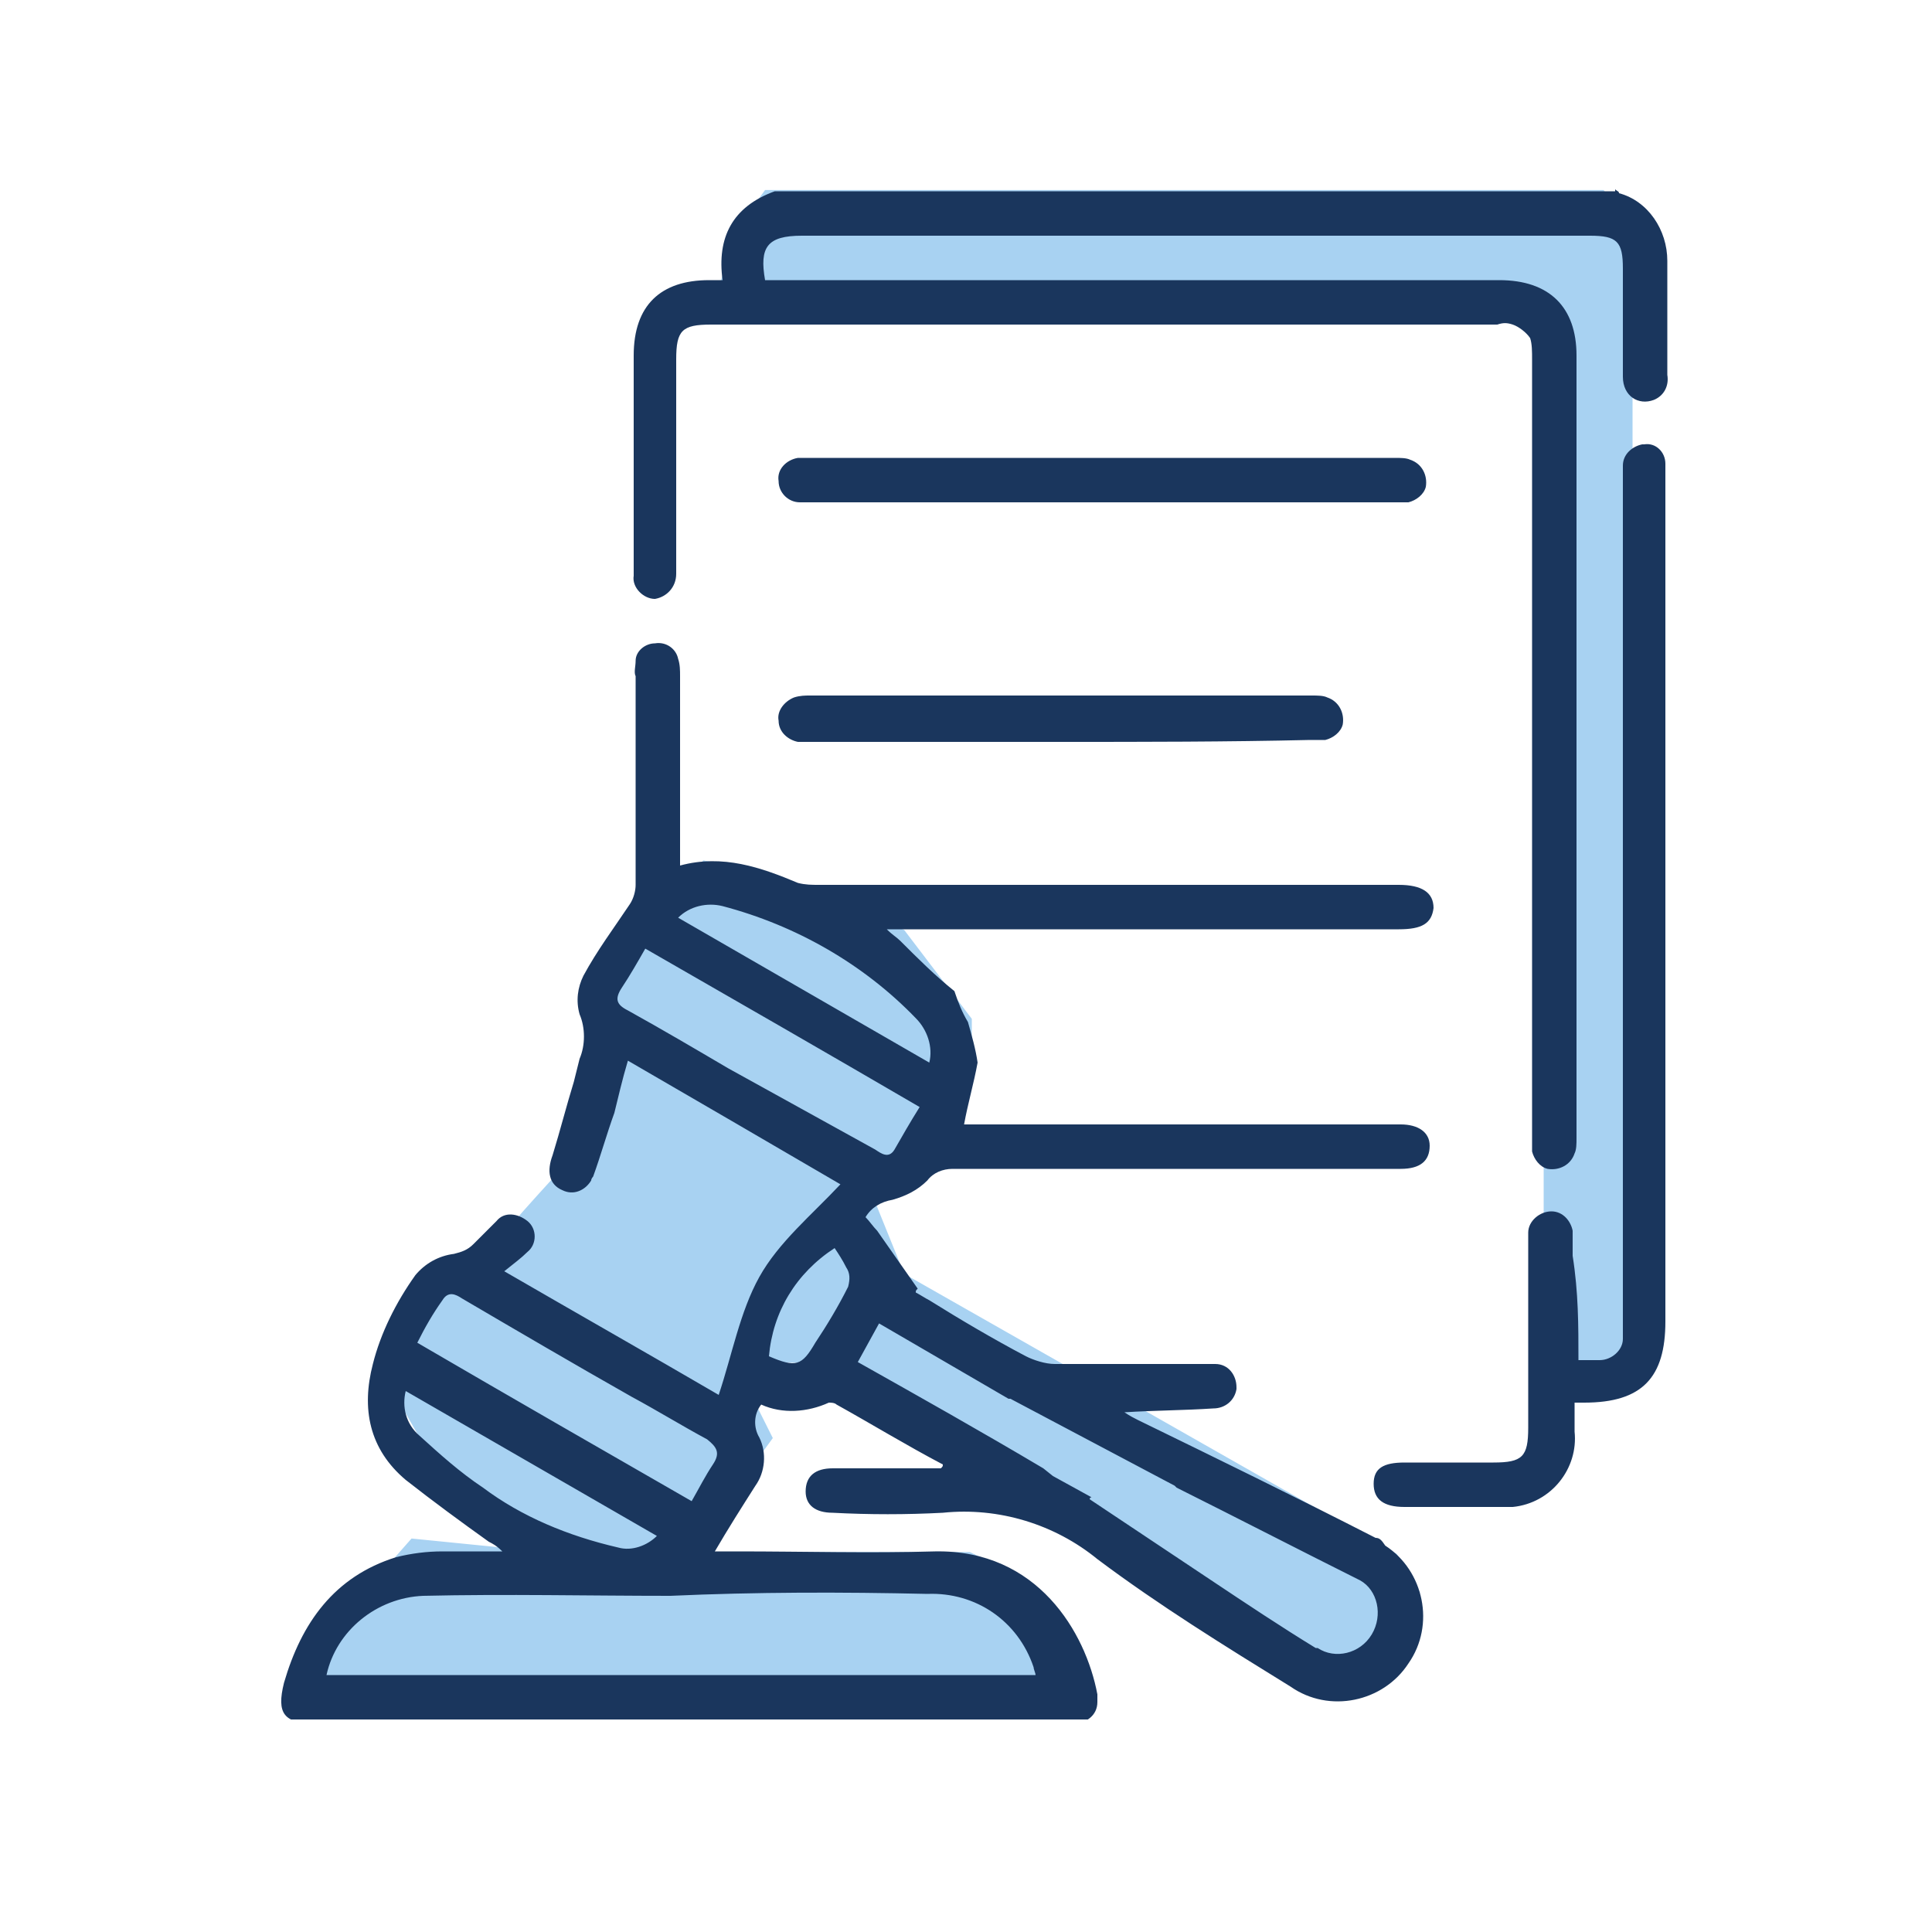
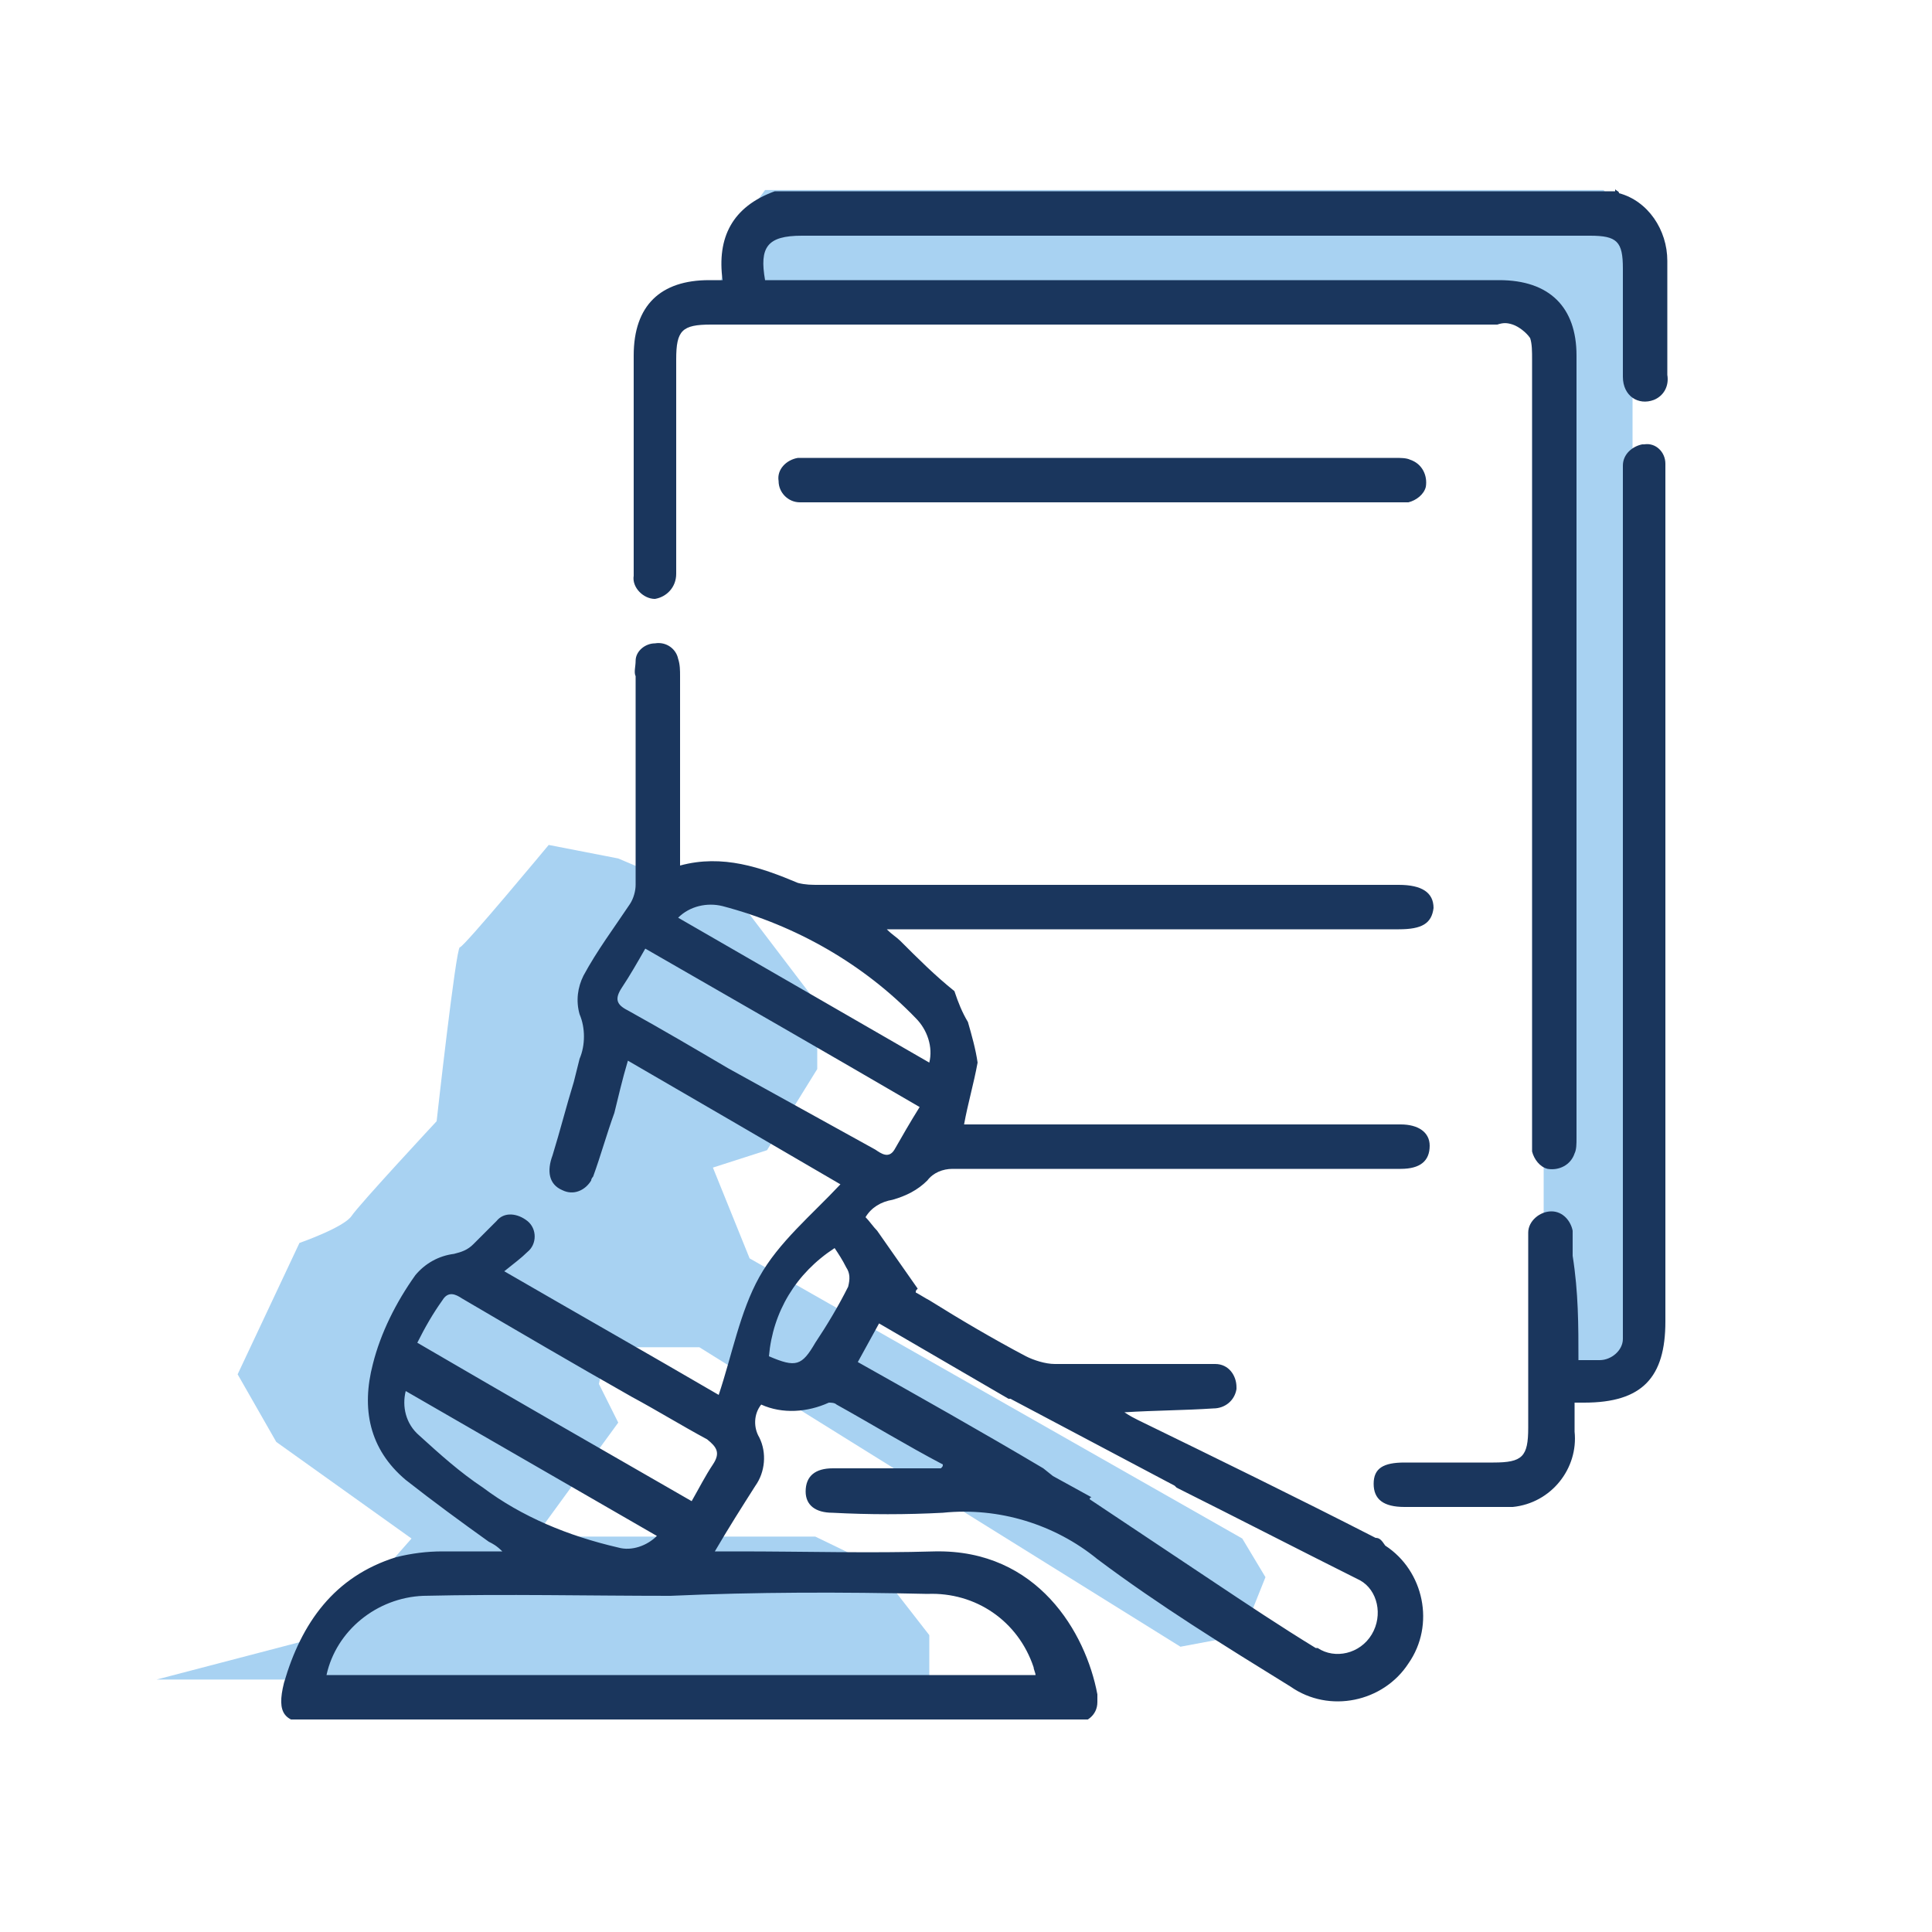
<svg xmlns="http://www.w3.org/2000/svg" xmlns:xlink="http://www.w3.org/1999/xlink" version="1.1" id="Warstwa_1" x="0px" y="0px" viewBox="0 0 100 100" style="enable-background:new 0 0 100 100;" xml:space="preserve">
  <style type="text/css">
	.st0{fill:#A8D2F2;}
	.st1{clip-path:url(#SVGID_00000052796177716957326590000012877865151862494611_);}
	.st2{fill:#1A365D;}
</style>
  <g id="Group_533" transform="translate(-733 -1841.766)">
-     <path id="Path_2318" class="st0" d="M749.9,1926.4l4.4-5l8,0.8l-7-5l-2-3.5l3.2-6.8c0,0,2.3-0.8,2.7-1.4s4.4-4.9,4.4-4.9s1-9,1.2-9   s4.6-5.3,4.6-5.3l3.6,0.7l6.8,2.9l3.5,4.6v3.4l-2.6,4.2l-2.8,0.9l1.9,4.7l25.5,14.5l1.2,2l-1.2,3l-3.2,0.6l-24.9-15.5h-4.8   l-0.4,1.9l1,2l-4.3,5.9h14.5l3.1,1.5l2.8,3.6v2.3h-40L749.9,1926.4z" />
+     <path id="Path_2318" class="st0" d="M749.9,1926.4l4.4-5l-7-5l-2-3.5l3.2-6.8c0,0,2.3-0.8,2.7-1.4s4.4-4.9,4.4-4.9s1-9,1.2-9   s4.6-5.3,4.6-5.3l3.6,0.7l6.8,2.9l3.5,4.6v3.4l-2.6,4.2l-2.8,0.9l1.9,4.7l25.5,14.5l1.2,2l-1.2,3l-3.2,0.6l-24.9-15.5h-4.8   l-0.4,1.9l1,2l-4.3,5.9h14.5l3.1,1.5l2.8,3.6v2.3h-40L749.9,1926.4z" />
    <path id="Path_2317" class="st0" d="M770.1,1856.9l1.2-3.5l1.3-1.8H816l1.5,1.8v58.6l-4.6,1.3v-55l-3-1.5L770.1,1856.9z" />
    <g id="Group_526" transform="translate(733 1841.766)">
      <g>
        <defs>
          <rect id="SVGID_1_" x="14.1" y="9.8" width="72.3" height="79.2" />
        </defs>
        <clipPath id="SVGID_00000131355951551832414740000014388383292431879586_">
          <use xlink:href="#SVGID_1_" style="overflow:visible;" />
        </clipPath>
        <g id="Group_525" style="clip-path:url(#SVGID_00000131355951551832414740000014388383292431879586_);">
          <path id="Path_2312" class="st2" d="M83.6,9.8c0.1,0.1,0.2,0.1,0.2,0.2c1.5,0.4,2.5,1.9,2.5,3.5c0,2,0,3.9,0,5.9      c0.1,0.6-0.2,1.1-0.7,1.3c-0.8,0.3-1.6-0.2-1.6-1.2c0-1.9,0-3.7,0-5.6c0-1.4-0.3-1.7-1.7-1.7c-13.6,0-27.2,0-40.8,0      c-1.8,0-2.2,0.6-1.9,2.3h38c2.6,0,4,1.4,4,3.9c0,13.5,0,27,0,40.5c0,0.3,0,0.6-0.1,0.8c-0.2,0.6-0.8,0.9-1.4,0.8      c-0.4-0.1-0.7-0.5-0.8-0.9c0-0.3,0-0.7,0-1c0-13.3,0-26.7,0-40c0-0.4,0-0.8-0.1-1.1c-0.2-0.3-0.6-0.6-0.9-0.7      c-0.3-0.1-0.5-0.1-0.8,0H36.8c-1.5,0-1.8,0.3-1.8,1.8c0,3.5,0,7,0,10.4c0,0.2,0,0.5,0,0.7c0,0.7-0.5,1.2-1.1,1.3c0,0,0,0,0,0      c-0.6,0-1.2-0.6-1.1-1.2c0,0,0-0.1,0-0.1c0-2.3,0-4.7,0-7c0-1.4,0-2.8,0-4.3c0-2.6,1.4-3.9,3.9-3.9c0.2,0,0.4,0,0.7,0      c-0.3-2.2,0.5-3.8,2.7-4.6H83.6z" />
          <path id="Path_2313" class="st2" d="M71.2,79.6c-4.1-2.1-8.2-4.1-12.3-6.1c-0.2-0.1-0.4-0.2-0.7-0.4c1.6-0.1,3.1-0.1,4.6-0.2      c0.6,0,1.1-0.4,1.2-1c0,0,0,0,0-0.1c0-0.6-0.4-1.2-1.1-1.2c0,0,0,0-0.1,0c-0.2,0-0.4,0-0.6,0c-2.5,0-5.1,0-7.6,0      c-0.5,0-1.1-0.2-1.5-0.4c-1.7-0.9-3.4-1.9-5-2.9c-0.2-0.1-0.5-0.3-0.7-0.4c0-0.1,0-0.1,0.1-0.2l-2.1-3l0,0      c-0.2-0.2-0.4-0.5-0.6-0.7c0.3-0.5,0.8-0.8,1.4-0.9c0.7-0.2,1.3-0.5,1.8-1c0.3-0.4,0.8-0.6,1.3-0.6c4.5,0,9.1,0,13.6,0      c3.2,0,6.4,0,9.6,0c1,0,1.5-0.4,1.5-1.2c0-0.7-0.6-1.1-1.5-1.1c-0.2,0-0.4,0-0.6,0h-22c0.2-1.1,0.5-2.1,0.7-3.2      c-0.1-0.7-0.3-1.4-0.5-2.1c-0.3-0.5-0.5-1-0.7-1.6c-1-0.8-1.9-1.7-2.8-2.6c-0.2-0.2-0.4-0.3-0.7-0.6h26.5c1.2,0,1.7-0.3,1.8-1.1      c0-0.8-0.6-1.2-1.8-1.2c-10,0-20,0-30,0c-0.4,0-0.7,0-1.1-0.1c-1.9-0.8-3.9-1.5-6.1-0.9v-0.9c0-3,0-5.9,0-8.9      c0-0.3,0-0.6-0.1-0.9c-0.1-0.5-0.6-0.9-1.2-0.8c-0.5,0-1,0.4-1,0.9c0,0.3-0.1,0.6,0,0.8c0,3.6,0,7.2,0,10.8c0,0.3-0.1,0.7-0.3,1      c-0.8,1.2-1.7,2.4-2.4,3.7c-0.3,0.6-0.4,1.3-0.2,2c0.3,0.7,0.3,1.6,0,2.3c-0.1,0.4-0.2,0.8-0.3,1.2c-0.4,1.3-0.7,2.5-1.1,3.8      c-0.3,0.8-0.2,1.5,0.5,1.8c0.6,0.3,1.2,0,1.5-0.5c0-0.1,0.1-0.2,0.1-0.2c0.4-1.1,0.7-2.2,1.1-3.3c0.2-0.8,0.4-1.7,0.7-2.7      c3.8,2.2,7.4,4.3,11,6.4c-1.5,1.6-3.2,3-4.2,4.8c-1,1.8-1.4,4-2.1,6.1c-3.6-2.1-7.3-4.2-11.1-6.4c0.5-0.4,0.9-0.7,1.2-1      c0.5-0.4,0.5-1.2,0-1.6s-1.2-0.5-1.6,0c-0.4,0.4-0.8,0.8-1.2,1.2c-0.3,0.3-0.6,0.4-1,0.5c-0.8,0.1-1.5,0.5-2,1.1      c-1,1.4-1.8,3-2.2,4.6c-0.6,2.3-0.2,4.4,1.7,6c1.4,1.1,2.9,2.2,4.3,3.2c0.2,0.1,0.4,0.2,0.7,0.5c-1.2,0-2.2,0-3.1,0      c-0.8,0-1.6,0.1-2.4,0.3c-3.2,1-4.9,3.4-5.8,6.5c-0.4,1.6,0,2.1,1.6,2.1c12.9,0,25.8,0,38.8,0c0.2,0,0.4,0,0.5,0      c0.6,0,1.2-0.4,1.2-1.1c0-0.1,0-0.2,0-0.4c-0.6-3.2-3.1-7.5-8.4-7.4c-3.4,0.1-6.8,0-10.2,0H37c0.7-1.2,1.4-2.3,2.1-3.4      c0.5-0.7,0.6-1.7,0.2-2.5c-0.3-0.5-0.3-1.2,0.1-1.7c1.1,0.5,2.4,0.4,3.5-0.1c0.1,0,0.3,0,0.4,0.1c1.8,1,3.6,2.1,5.5,3.1      c0,0.1,0,0.1-0.1,0.2c-1.9,0-3.7,0-5.6,0c-0.9,0-1.4,0.4-1.4,1.2c0,0.7,0.5,1.1,1.4,1.1c1.9,0.1,3.8,0.1,5.7,0      c2.9-0.3,5.8,0.6,8,2.4c3.2,2.4,6.6,4.5,10,6.6c2,1.4,4.8,0.8,6.1-1.2c1.4-2,0.8-4.8-1.2-6.1C71.5,79.7,71.4,79.6,71.2,79.6       M25,77c-1.2-0.8-2.2-1.7-3.3-2.7C21,73.7,20.8,72.8,21,72l13,7.5c-0.5,0.5-1.3,0.8-2,0.6C29.4,79.5,27,78.5,25,77 M48,82.5      c2.5-0.1,4.7,1.4,5.5,3.8c0,0.1,0.1,0.3,0.1,0.4H16.9c0.5-2.3,2.6-4,5-4.1c4.3-0.1,8.6,0,12.8,0C39.1,82.4,43.6,82.4,48,82.5       M36.9,75.8c-0.4,0.6-0.7,1.2-1.1,1.9c-4.7-2.7-9.4-5.4-14.2-8.2c0.4-0.8,0.8-1.5,1.3-2.2c0.3-0.5,0.7-0.3,1-0.1      c2.9,1.7,5.8,3.4,8.8,5.1c1.3,0.7,2.6,1.5,3.9,2.2C37.1,74.9,37.3,75.2,36.9,75.8 M37.4,46.9c3.8,1,7.3,3,10,5.8      c0.6,0.6,0.9,1.5,0.7,2.3l-13-7.5C35.7,46.9,36.6,46.7,37.4,46.9 M37.7,55.3c-1.7-1-3.4-2-5.2-3c-0.6-0.3-0.7-0.6-0.3-1.2      c0.4-0.6,0.8-1.3,1.2-2c4.7,2.7,9.4,5.4,14.2,8.2c-0.5,0.8-0.9,1.5-1.3,2.2c-0.3,0.5-0.7,0.2-1,0L37.7,55.3 M43.9,66.6      c-0.5,1-1.1,2-1.7,2.9c-0.7,1.2-1,1.3-2.4,0.7c0.2-2.3,1.4-4.3,3.4-5.6c0.2,0.3,0.4,0.6,0.6,1C44,65.9,44,66.2,43.9,66.6       M71,84.6c-0.6,1-1.9,1.3-2.8,0.7c0,0,0,0-0.1,0c-1.8-1.1-3.6-2.3-5.4-3.5c-2.1-1.4-4.2-2.8-6.3-4.2c0,0,0-0.1,0.1-0.1l-2-1.1      l0,0L54,76c-3.2-1.9-6.4-3.7-9.6-5.5l1.1-2l6.7,3.9l0.1,0l8.5,4.5l0.1,0.1c3.2,1.6,6.3,3.2,9.5,4.8C71.3,82.3,71.6,83.6,71,84.6      C71.1,84.6,71,84.6,71,84.6" />
          <path id="Path_2314" class="st2" d="M81.7,70.4c0.5,0,0.8,0,1.1,0c0.6,0,1.2-0.5,1.2-1.1c0,0,0,0,0,0c0-0.3,0-0.6,0-0.9      c0-14.5,0-28.9,0-43.4c0-0.3,0-0.6,0-0.9c0-0.6,0.5-1,1-1.1c0,0,0,0,0.1,0c0.6-0.1,1.1,0.4,1.1,1c0,0,0,0,0,0c0,0.3,0,0.6,0,0.9      c0,14.5,0,29,0,43.5c0,2.9-1.2,4.2-4.2,4.2c-0.1,0-0.3,0-0.5,0c0,0.5,0,1,0,1.5c0.2,1.9-1.2,3.7-3.2,3.9c-0.2,0-0.4,0-0.7,0      c-1.6,0-3.2,0-4.9,0c-1.1,0-1.6-0.4-1.6-1.2c0-0.8,0.5-1.1,1.6-1.1c1.5,0,3.1,0,4.6,0c1.5,0,1.8-0.3,1.8-1.8c0-3.1,0-6.2,0-9.3      c0-0.3,0-0.5,0-0.8c0-0.6,0.6-1.1,1.2-1.1c0.6,0,1,0.5,1.1,1c0,0.4,0,0.9,0,1.3C81.7,66.9,81.7,68.6,81.7,70.4" />
          <path id="Path_2315" class="st2" d="M57.1,26H42.2c-0.3,0-0.5,0-0.8,0c-0.6,0-1.1-0.5-1.1-1.1c0,0,0,0,0,0      c-0.1-0.6,0.4-1.1,1-1.2c0,0,0,0,0,0c0.2,0,0.5,0,0.7,0c10.1,0,20.2,0,30.2,0c0.3,0,0.6,0,0.8,0.1c0.6,0.2,0.9,0.8,0.8,1.4      c-0.1,0.4-0.5,0.7-0.9,0.8c-0.3,0-0.6,0-0.8,0C67.1,26,62.1,26,57.1,26" />
-           <path id="Path_2316" class="st2" d="M54.9,38.4c-4.3,0-8.5,0-12.8,0c-0.3,0-0.6,0-0.8,0c-0.5-0.1-1-0.5-1-1.1      c-0.1-0.5,0.3-1,0.8-1.2c0.3-0.1,0.6-0.1,0.8-0.1c8.7,0,17.3,0,26,0c0.3,0,0.6,0,0.8,0.1c0.6,0.2,0.9,0.8,0.8,1.4      c-0.1,0.4-0.5,0.7-0.9,0.8c-0.3,0-0.6,0-0.8,0C63.5,38.4,59.2,38.4,54.9,38.4" />
        </g>
      </g>
    </g>
  </g>
</svg>